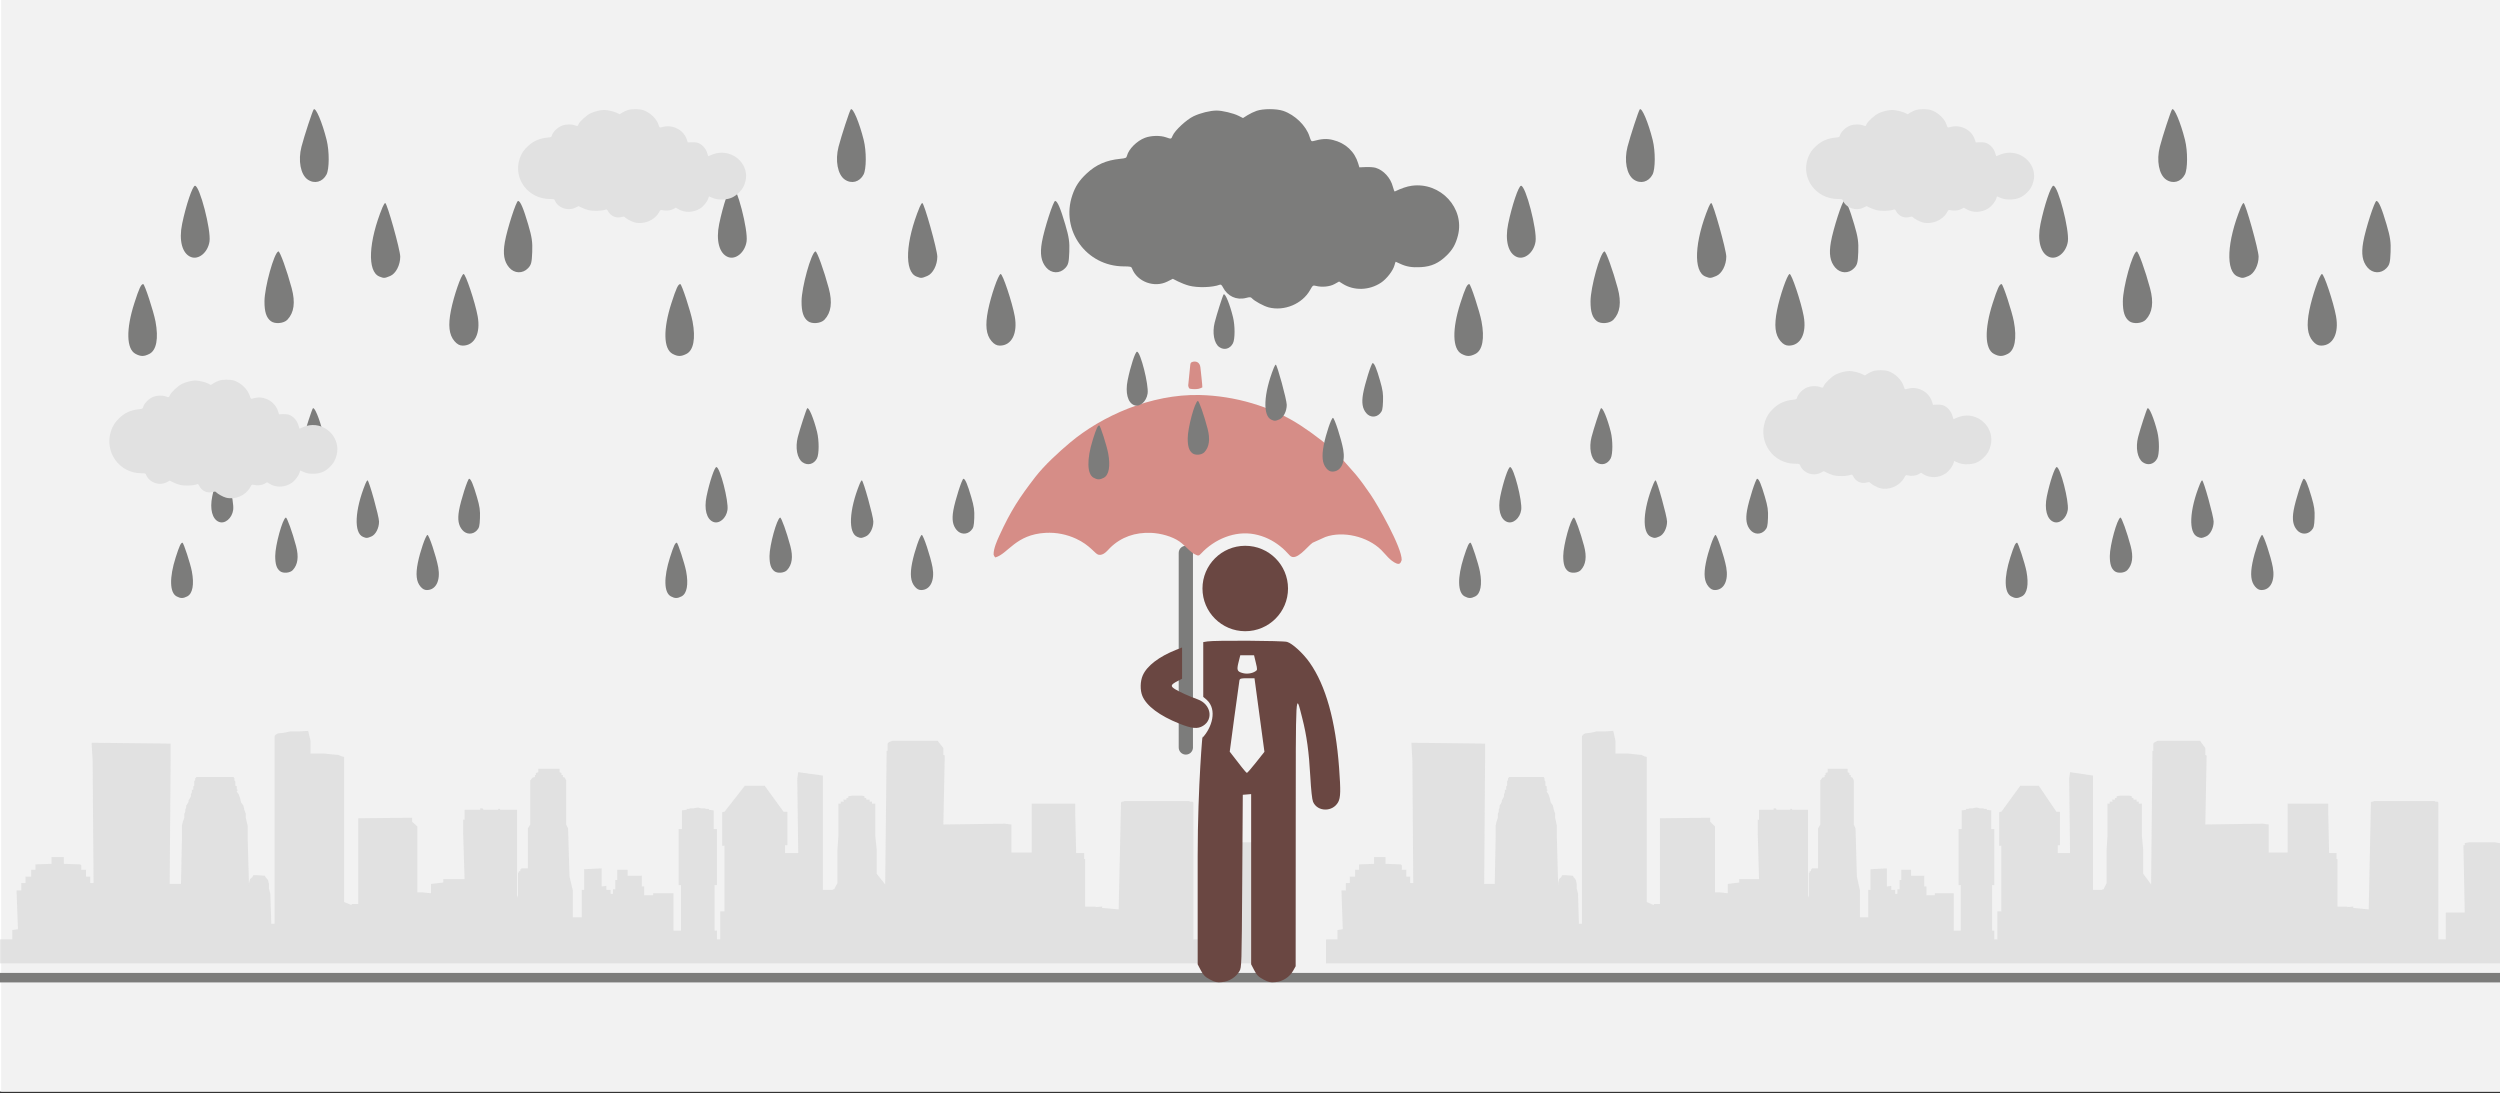
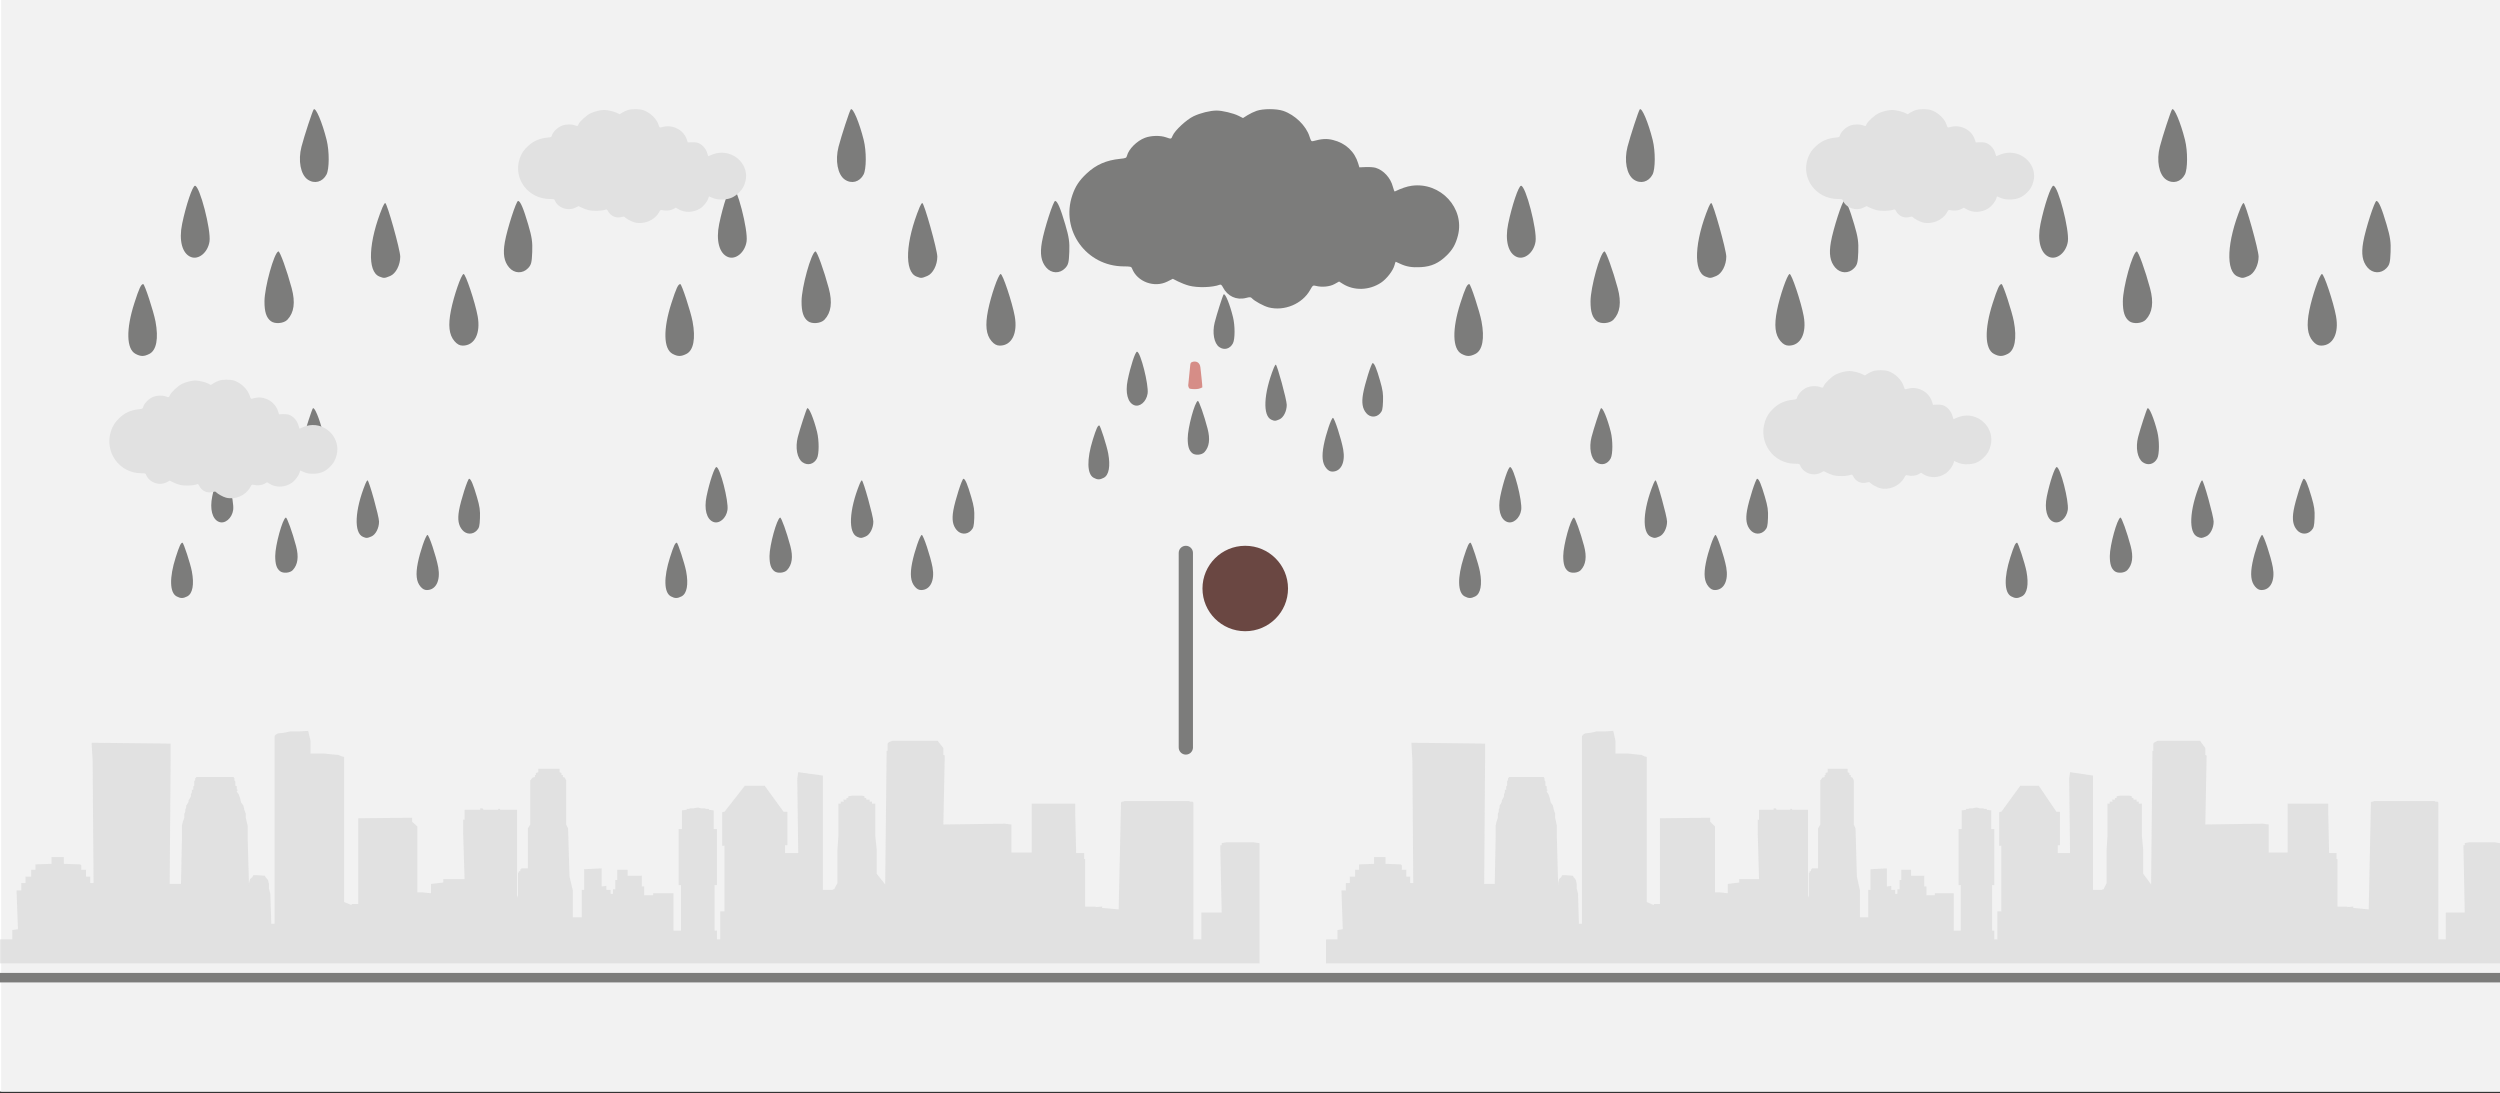
<svg xmlns="http://www.w3.org/2000/svg" width="526" height="230" overflow="hidden">
  <rect width="100%" height="100%" fill="#333333" stroke="none" />
  <defs>
    <clipPath id="clip0">
      <rect x="0" y="0" width="526" height="230" />
    </clipPath>
    <clipPath id="clip1">
      <rect x="240" y="134" width="42" height="73" />
    </clipPath>
    <clipPath id="clip2">
      <rect x="240" y="134" width="42" height="73" />
    </clipPath>
    <clipPath id="clip3">
-       <rect x="240" y="134" width="42" height="73" />
-     </clipPath>
+       </clipPath>
    <clipPath id="clip4">
      <rect x="225" y="22" width="82" height="43" />
    </clipPath>
    <clipPath id="clip5">
      <rect x="225" y="22" width="82" height="43" />
    </clipPath>
    <clipPath id="clip6">
      <rect x="225" y="22" width="82" height="43" />
    </clipPath>
    <clipPath id="clip7">
      <rect x="109" y="22" width="48" height="25" />
    </clipPath>
    <clipPath id="clip8">
      <rect x="109" y="22" width="48" height="25" />
    </clipPath>
    <clipPath id="clip9">
      <rect x="109" y="22" width="48" height="25" />
    </clipPath>
    <clipPath id="clip10">
      <rect x="371" y="77" width="48" height="26" />
    </clipPath>
    <clipPath id="clip11">
      <rect x="371" y="77" width="48" height="26" />
    </clipPath>
    <clipPath id="clip12">
      <rect x="371" y="77" width="48" height="26" />
    </clipPath>
    <clipPath id="clip13">
      <rect x="380" y="22" width="48" height="25" />
    </clipPath>
    <clipPath id="clip14">
      <rect x="380" y="22" width="48" height="25" />
    </clipPath>
    <clipPath id="clip15">
      <rect x="380" y="22" width="48" height="25" />
    </clipPath>
    <clipPath id="clip16">
      <rect x="23" y="79" width="48" height="26" />
    </clipPath>
    <clipPath id="clip17">
      <rect x="23" y="79" width="48" height="26" />
    </clipPath>
    <clipPath id="clip18">
      <rect x="23" y="79" width="48" height="26" />
    </clipPath>
  </defs>
  <g clip-path="url(#clip0)">
    <rect x="0" y="0" width="526" height="229.667" fill="#FFFFFF" />
    <rect x="0" y="0" width="525.239" height="229.667" fill="#F2F2F2" transform="matrix(-1.001 0 0 1 526 0)" />
    <path d="M0 205.702 526 205.702" stroke="#7C7C7B" stroke-width="2" stroke-miterlimit="8" fill="none" fill-rule="evenodd" />
    <path d="M30.132 59.769C30.427 59.769 32.316 65.519 32.714 67.629 33.387 71.2 32.92 73.698 31.437 74.455 30.292 75.04 29.605 75.037 28.503 74.446 26.588 73.419 26.496 69.278 28.267 63.777 29.275 60.647 29.684 59.769 30.132 59.769ZM97.527 57.646C97.932 57.517 99.965 63.585 100.499 66.519 101.159 70.144 99.858 72.718 97.365 72.718 96.711 72.718 96.176 72.429 95.615 71.769 94.477 70.434 94.252 68.459 94.879 65.308 95.493 62.223 97.018 57.808 97.527 57.646ZM58.565 52.892C58.88 52.788 60.37 56.905 61.374 60.653 62.171 63.628 61.875 65.784 60.465 67.27 59.711 68.065 57.857 68.228 56.996 67.576 56.034 66.846 55.638 65.623 55.646 63.402 55.656 60.425 57.666 53.188 58.565 52.892ZM81.047 42.713C81.443 42.713 84.211 52.584 84.212 53.998 84.212 55.78 83.275 57.581 82.094 58.068 80.89 58.565 80.796 58.569 79.83 58.186 77.222 57.149 77.509 50.833 80.492 43.581 80.689 43.104 80.938 42.713 81.047 42.713ZM109.012 42.274C109.494 42.329 110.123 43.804 111.142 47.264 111.912 49.879 112.062 50.914 111.98 53.032 111.893 55.251 111.771 55.726 111.104 56.427 109.965 57.624 108.21 57.562 107.123 56.285 106.048 55.024 105.78 53.433 106.22 50.925 106.699 48.192 108.624 42.23 109.012 42.274ZM41.028 39.081C42.019 39.081 44.444 48.416 44.078 50.823 43.73 53.112 41.801 54.719 40.17 54.077 38.335 53.355 37.599 50.589 38.318 47.109 39.128 43.185 40.514 39.081 41.028 39.081ZM66.006 23.015C66.433 22.528 67.814 25.796 68.723 29.447 69.316 31.829 69.302 35.559 68.696 36.718 67.865 38.305 66.161 38.76 64.738 37.776L64.738 37.776C63.244 36.743 62.682 33.769 63.431 30.869 64.008 28.636 65.759 23.297 66.006 23.015Z" fill="#7C7C7B" fill-rule="evenodd" />
    <path d="M143.132 59.769C143.427 59.769 145.316 65.519 145.714 67.629 146.387 71.2 145.92 73.698 144.437 74.455 143.292 75.04 142.605 75.037 141.503 74.446 139.588 73.419 139.496 69.278 141.267 63.777 142.275 60.647 142.684 59.769 143.132 59.769ZM210.527 57.646C210.932 57.517 212.965 63.585 213.499 66.519 214.159 70.144 212.858 72.718 210.366 72.718 209.711 72.718 209.176 72.429 208.615 71.769 207.477 70.434 207.252 68.459 207.879 65.308 208.493 62.223 210.018 57.808 210.527 57.646ZM171.565 52.892C171.88 52.788 173.37 56.905 174.374 60.653 175.171 63.628 174.875 65.784 173.465 67.27 172.711 68.065 170.857 68.228 169.996 67.576 169.034 66.846 168.638 65.623 168.646 63.402 168.656 60.425 170.667 53.188 171.565 52.892ZM194.047 42.713C194.443 42.713 197.211 52.584 197.211 53.998 197.212 55.78 196.275 57.581 195.094 58.068 193.89 58.565 193.796 58.569 192.83 58.186 190.223 57.149 190.509 50.833 193.492 43.581 193.689 43.104 193.938 42.713 194.047 42.713ZM222.012 42.274C222.494 42.329 223.123 43.804 224.142 47.264 224.912 49.879 225.062 50.914 224.98 53.032 224.893 55.251 224.771 55.726 224.104 56.427 222.965 57.624 221.21 57.562 220.123 56.285 219.048 55.024 218.78 53.433 219.22 50.925 219.699 48.192 221.624 42.23 222.012 42.274ZM154.028 39.081C155.019 39.081 157.444 48.416 157.078 50.823 156.731 53.112 154.801 54.719 153.17 54.077 151.335 53.355 150.599 50.589 151.318 47.109 152.128 43.185 153.514 39.081 154.028 39.081ZM179.006 23.015C179.433 22.528 180.814 25.796 181.723 29.447 182.316 31.829 182.302 35.559 181.696 36.718 180.865 38.305 179.161 38.76 177.738 37.776L177.738 37.776C176.244 36.743 175.682 33.769 176.431 30.869 177.008 28.636 178.759 23.297 179.006 23.015Z" fill="#7C7C7B" fill-rule="evenodd" />
    <path d="M309.132 59.769C309.427 59.769 311.316 65.519 311.714 67.629 312.387 71.2 311.92 73.698 310.437 74.455 309.292 75.04 308.605 75.037 307.503 74.446 305.588 73.419 305.496 69.278 307.267 63.777 308.275 60.647 308.684 59.769 309.132 59.769ZM376.527 57.646C376.932 57.517 378.965 63.585 379.499 66.519 380.159 70.144 378.858 72.718 376.366 72.718 375.711 72.718 375.176 72.429 374.615 71.769 373.477 70.434 373.252 68.459 373.879 65.308 374.493 62.223 376.018 57.808 376.527 57.646ZM337.565 52.892C337.88 52.788 339.37 56.905 340.374 60.653 341.171 63.628 340.875 65.784 339.465 67.27 338.711 68.065 336.857 68.228 335.996 67.576 335.034 66.846 334.638 65.623 334.646 63.402 334.656 60.425 336.667 53.188 337.565 52.892ZM360.047 42.713C360.443 42.713 363.211 52.584 363.211 53.998 363.212 55.78 362.275 57.581 361.094 58.068 359.89 58.565 359.796 58.569 358.83 58.186 356.223 57.149 356.509 50.833 359.492 43.581 359.689 43.104 359.938 42.713 360.047 42.713ZM388.012 42.274C388.494 42.329 389.123 43.804 390.142 47.264 390.912 49.879 391.062 50.914 390.98 53.032 390.893 55.251 390.771 55.726 390.104 56.427 388.965 57.624 387.21 57.562 386.123 56.285 385.048 55.024 384.78 53.433 385.22 50.925 385.699 48.192 387.624 42.23 388.012 42.274ZM320.028 39.081C321.019 39.081 323.444 48.416 323.078 50.823 322.731 53.112 320.801 54.719 319.17 54.077 317.335 53.355 316.599 50.589 317.318 47.109 318.128 43.185 319.514 39.081 320.028 39.081ZM345.006 23.015C345.433 22.528 346.814 25.796 347.723 29.447 348.316 31.829 348.302 35.559 347.696 36.718 346.865 38.305 345.161 38.76 343.738 37.776L343.738 37.776C342.244 36.743 341.682 33.769 342.431 30.869 343.008 28.636 344.759 23.297 345.006 23.015Z" fill="#7C7C7B" fill-rule="evenodd" />
    <path d="M421.132 59.769C421.427 59.769 423.316 65.519 423.714 67.629 424.387 71.2 423.92 73.698 422.437 74.455 421.292 75.04 420.605 75.037 419.503 74.446 417.588 73.419 417.496 69.278 419.267 63.777 420.275 60.647 420.684 59.769 421.132 59.769ZM488.527 57.646C488.932 57.517 490.965 63.585 491.499 66.519 492.159 70.144 490.858 72.718 488.366 72.718 487.711 72.718 487.176 72.429 486.615 71.769 485.477 70.434 485.252 68.459 485.879 65.308 486.493 62.223 488.018 57.808 488.527 57.646ZM449.565 52.892C449.88 52.788 451.37 56.905 452.374 60.653 453.171 63.628 452.875 65.784 451.465 67.27 450.711 68.065 448.857 68.228 447.996 67.576 447.034 66.846 446.638 65.623 446.646 63.402 446.656 60.425 448.667 53.188 449.565 52.892ZM472.047 42.713C472.443 42.713 475.211 52.584 475.211 53.998 475.212 55.78 474.275 57.581 473.094 58.068 471.89 58.565 471.796 58.569 470.83 58.186 468.223 57.149 468.509 50.833 471.492 43.581 471.689 43.104 471.938 42.713 472.047 42.713ZM500.012 42.274C500.494 42.329 501.123 43.804 502.142 47.264 502.912 49.879 503.062 50.914 502.98 53.032 502.893 55.251 502.771 55.726 502.104 56.427 500.965 57.624 499.21 57.562 498.123 56.285 497.048 55.024 496.78 53.433 497.22 50.925 497.699 48.192 499.624 42.23 500.012 42.274ZM432.028 39.081C433.019 39.081 435.444 48.416 435.078 50.823 434.731 53.112 432.801 54.719 431.17 54.077 429.335 53.355 428.599 50.589 429.318 47.109 430.128 43.185 431.514 39.081 432.028 39.081ZM457.006 23.015C457.433 22.528 458.814 25.796 459.723 29.447 460.316 31.829 460.302 35.559 459.696 36.718 458.865 38.305 457.161 38.76 455.738 37.776L455.738 37.776C454.244 36.743 453.682 33.769 454.431 30.869 455.008 28.636 456.759 23.297 457.006 23.015Z" fill="#7C7C7B" fill-rule="evenodd" />
    <path d="M142.395 114.185C142.621 114.185 144.065 118.608 144.37 120.231 144.885 122.978 144.527 124.899 143.393 125.482 142.517 125.932 141.992 125.93 141.149 125.475 139.685 124.685 139.615 121.499 140.969 117.268 141.74 114.861 142.052 114.185 142.395 114.185ZM193.932 112.552C194.242 112.452 195.797 117.12 196.205 119.377 196.71 122.166 195.715 124.146 193.809 124.146 193.308 124.146 192.9 123.923 192.47 123.416 191.6 122.389 191.428 120.869 191.907 118.446 192.377 116.073 193.543 112.677 193.932 112.552ZM164.138 108.895C164.379 108.815 165.518 111.982 166.286 114.865 166.895 117.154 166.669 118.812 165.591 119.955 165.014 120.567 163.597 120.692 162.938 120.19 162.202 119.629 161.9 118.688 161.905 116.98 161.914 114.69 163.451 109.122 164.138 108.895ZM181.33 101.065C181.633 101.065 183.75 108.658 183.75 109.746 183.751 111.116 183.034 112.502 182.13 112.877 181.21 113.259 181.138 113.262 180.4 112.967 178.405 112.169 178.624 107.311 180.906 101.733 181.056 101.366 181.247 101.065 181.33 101.065ZM202.715 100.728C203.083 100.77 203.565 101.904 204.344 104.565 204.933 106.578 205.048 107.374 204.985 109.003 204.918 110.709 204.824 111.075 204.315 111.614 203.444 112.535 202.102 112.487 201.27 111.505 200.449 110.535 200.244 109.311 200.58 107.382 200.946 105.28 202.418 100.693 202.715 100.728ZM150.728 98.271C151.485 98.271 153.339 105.452 153.06 107.303 152.794 109.064 151.318 110.3 150.071 109.807 148.668 109.251 148.105 107.123 148.655 104.446 149.275 101.428 150.334 98.271 150.728 98.271ZM169.828 85.913C170.155 85.538 171.21 88.052 171.906 90.861 172.36 92.693 172.349 95.562 171.885 96.454 171.249 97.674 169.946 98.024 168.859 97.267L168.858 97.267C167.716 96.473 167.286 94.185 167.859 91.954 168.3 90.237 169.639 86.13 169.828 85.913Z" fill="#7C7C7B" fill-rule="evenodd" />
    <path d="M38.395 114.185C38.621 114.185 40.066 118.608 40.37 120.231 40.885 122.978 40.527 124.899 39.393 125.482 38.517 125.932 37.992 125.93 37.149 125.475 35.685 124.685 35.615 121.499 36.969 117.268 37.74 114.861 38.052 114.185 38.395 114.185ZM89.932 112.552C90.242 112.452 91.797 117.12 92.205 119.377 92.71 122.166 91.715 124.146 89.809 124.146 89.308 124.146 88.9 123.923 88.47 123.416 87.6 122.389 87.428 120.869 87.907 118.446 88.377 116.073 89.543 112.677 89.932 112.552ZM60.138 108.895C60.379 108.815 61.518 111.982 62.286 114.865 62.895 117.154 62.669 118.812 61.591 119.955 61.014 120.567 59.597 120.692 58.938 120.19 58.202 119.629 57.9 118.688 57.906 116.98 57.913 114.69 59.451 109.122 60.138 108.895ZM77.33 101.065C77.633 101.065 79.75 108.658 79.75 109.746 79.751 111.116 79.034 112.502 78.13 112.877 77.21 113.259 77.138 113.262 76.4 112.967 74.405 112.169 74.624 107.311 76.906 101.733 77.056 101.366 77.247 101.065 77.33 101.065ZM98.715 100.728C99.083 100.77 99.565 101.904 100.344 104.565 100.933 106.578 101.048 107.374 100.985 109.003 100.918 110.709 100.825 111.075 100.315 111.614 99.444 112.535 98.102 112.487 97.27 111.505 96.449 110.535 96.244 109.311 96.58 107.382 96.946 105.28 98.418 100.693 98.715 100.728ZM46.727 98.271C47.485 98.271 49.339 105.452 49.06 107.303 48.794 109.064 47.318 110.3 46.071 109.807 44.668 109.251 44.105 107.123 44.655 104.446 45.275 101.428 46.334 98.271 46.727 98.271ZM65.828 85.913C66.155 85.538 67.21 88.052 67.906 90.861 68.36 92.693 68.349 95.562 67.885 96.454 67.249 97.674 65.946 98.024 64.859 97.267L64.858 97.267C63.716 96.473 63.286 94.185 63.859 91.954 64.3 90.237 65.639 86.13 65.828 85.913Z" fill="#7C7C7B" fill-rule="evenodd" />
    <path d="M309.395 114.185C309.621 114.185 311.065 118.608 311.37 120.231 311.884 122.978 311.527 124.899 310.393 125.482 309.517 125.932 308.992 125.93 308.149 125.475 306.685 124.685 306.615 121.499 307.969 117.268 308.74 114.861 309.052 114.185 309.395 114.185ZM360.932 112.552C361.242 112.452 362.797 117.12 363.205 119.377 363.71 122.166 362.715 124.146 360.809 124.146 360.308 124.146 359.9 123.923 359.47 123.416 358.6 122.389 358.428 120.869 358.907 118.446 359.377 116.073 360.543 112.677 360.932 112.552ZM331.138 108.895C331.379 108.815 332.518 111.982 333.286 114.865 333.895 117.154 333.669 118.812 332.591 119.955 332.014 120.567 330.597 120.692 329.938 120.19 329.202 119.629 328.9 118.688 328.905 116.98 328.914 114.69 330.451 109.122 331.138 108.895ZM348.33 101.065C348.633 101.065 350.75 108.658 350.75 109.746 350.751 111.116 350.034 112.502 349.13 112.877 348.21 113.259 348.138 113.262 347.4 112.967 345.405 112.169 345.624 107.311 347.906 101.733 348.056 101.366 348.247 101.065 348.33 101.065ZM369.715 100.728C370.083 100.77 370.565 101.904 371.344 104.565 371.933 106.578 372.048 107.374 371.985 109.003 371.918 110.709 371.824 111.075 371.315 111.614 370.444 112.535 369.102 112.487 368.27 111.505 367.449 110.535 367.244 109.311 367.58 107.382 367.946 105.28 369.418 100.693 369.715 100.728ZM317.728 98.271C318.485 98.271 320.339 105.452 320.06 107.303 319.794 109.064 318.318 110.3 317.071 109.807 315.668 109.251 315.105 107.123 315.655 104.446 316.275 101.428 317.334 98.271 317.728 98.271ZM336.828 85.913C337.155 85.538 338.21 88.052 338.906 90.861 339.36 92.693 339.349 95.562 338.885 96.454 338.249 97.674 336.946 98.024 335.859 97.267L335.858 97.267C334.716 96.473 334.286 94.185 334.859 91.954 335.3 90.237 336.639 86.13 336.828 85.913Z" fill="#7C7C7B" fill-rule="evenodd" />
    <path d="M424.395 114.185C424.621 114.185 426.065 118.608 426.37 120.231 426.884 122.978 426.527 124.899 425.393 125.482 424.517 125.932 423.992 125.93 423.149 125.475 421.685 124.685 421.615 121.499 422.969 117.268 423.74 114.861 424.052 114.185 424.395 114.185ZM475.932 112.552C476.242 112.452 477.797 117.12 478.205 119.377 478.71 122.166 477.715 124.146 475.809 124.146 475.308 124.146 474.9 123.923 474.47 123.416 473.6 122.389 473.428 120.869 473.907 118.446 474.377 116.073 475.543 112.677 475.932 112.552ZM446.138 108.895C446.379 108.815 447.518 111.982 448.286 114.865 448.895 117.154 448.669 118.812 447.591 119.955 447.014 120.567 445.597 120.692 444.938 120.19 444.202 119.629 443.9 118.688 443.905 116.98 443.914 114.69 445.451 109.122 446.138 108.895ZM463.33 101.065C463.633 101.065 465.75 108.658 465.75 109.746 465.751 111.116 465.034 112.502 464.13 112.877 463.21 113.259 463.138 113.262 462.4 112.967 460.405 112.169 460.624 107.311 462.906 101.733 463.056 101.366 463.247 101.065 463.33 101.065ZM484.715 100.728C485.083 100.77 485.565 101.904 486.344 104.565 486.933 106.578 487.048 107.374 486.985 109.003 486.918 110.709 486.824 111.075 486.315 111.614 485.444 112.535 484.102 112.487 483.27 111.505 482.449 110.535 482.244 109.311 482.58 107.382 482.946 105.28 484.418 100.693 484.715 100.728ZM432.728 98.271C433.485 98.271 435.339 105.452 435.06 107.303 434.794 109.064 433.318 110.3 432.071 109.807 430.668 109.251 430.105 107.123 430.655 104.446 431.275 101.428 432.334 98.271 432.728 98.271ZM451.828 85.913C452.155 85.538 453.21 88.052 453.906 90.861 454.36 92.693 454.349 95.562 453.885 96.454 453.249 97.674 451.946 98.024 450.859 97.267L450.858 97.267C449.716 96.473 449.286 94.185 449.859 91.954 450.3 90.237 451.639 86.13 451.828 85.913Z" fill="#7C7C7B" fill-rule="evenodd" />
    <path d="M265 202.111 265 177.408 263.807 177.23 257.94 177.23 257.045 177.408 257.045 177.408 257.045 177.825 256.747 177.825 256.747 177.944 257.045 191.992 254.161 191.992 252.769 191.992 252.769 197.647 251.079 197.647 251.079 168.956 251.079 168.837 250.88 168.658 250.383 168.658 250.184 168.539 249.488 168.539 248.991 168.539 237.754 168.539 237.058 168.539 236.561 168.539 236.362 168.658 236.064 168.658 235.865 168.837 235.368 191.337 231.887 191.039 231.887 190.742 230.495 190.861 230.495 190.742 230.197 190.742 229.998 190.742 229.501 190.742 229.004 190.742 228.805 190.742 228.308 190.742 228.308 180.742 228.109 180.742 228.109 179.492 227.91 179.492 226.418 179.492 226.219 170.801 226.219 169.373 226.219 169.075 226.021 169.075 217.27 169.075 217.071 169.075 217.071 169.373 217.071 170.801 217.071 179.373 216.872 179.373 215.182 179.373 213.293 179.373 212.795 179.373 212.795 173.48 211.403 173.301 198.477 173.48 198.775 158.956 198.477 158.837 198.477 158.539 198.477 158.003 198.477 157.408 197.283 155.86 196.886 155.86 187.737 155.86 187.041 156.158 186.743 156.456 186.743 156.991 186.743 157.587 186.743 158.003 186.544 158.003 186.544 158.42 186.246 186.099 184.456 183.837 184.456 178.777 184.158 175.861 184.158 169.075 183.462 169.075 183.462 169.075 183.462 168.658 182.964 168.658 182.964 168.658 182.964 168.242 182.567 168.242 182.268 168.242 182.268 167.944 181.871 167.825 181.871 167.825 181.871 167.527 181.373 167.408 179.285 167.408 178.49 167.527 178.49 167.825 178.49 167.825 178.092 167.944 178.092 168.242 178.092 168.242 177.396 168.242 177.595 168.658 177.396 168.658 176.899 168.658 176.899 169.075 176.899 169.075 176.401 169.075 176.401 175.861 176.203 178.777 176.203 185.801 175.507 187.111 175.208 187.111 175.208 187.23 174.512 187.23 174.512 187.23 173.617 187.23 173.617 187.23 173.12 187.23 173.12 169.373 173.12 163.182 167.949 162.468 167.75 163.777 167.949 179.492 165.165 179.492 165.165 178.956 165.165 178.956 165.165 177.825 165.165 177.825 165.364 177.825 165.364 177.825 165.662 177.825 165.662 177.825 165.662 177.825 165.662 170.92 165.662 170.801 165.662 170.801 165.662 170.801 165.364 170.801 165.364 170.801 165.165 170.801 165.165 170.801 164.867 170.801 164.867 170.801 164.867 170.801 160.889 165.325 156.713 165.325 152.437 170.801 152.437 170.801 152.437 170.801 152.437 170.801 152.437 170.801 152.238 170.801 152.238 170.801 151.94 170.92 151.94 170.92 151.94 170.92 151.94 177.825 151.94 177.825 151.94 177.825 151.94 177.944 152.238 177.944 152.437 177.944 152.437 177.944 152.437 179.075 152.437 179.075 152.437 179.075 152.437 191.754 151.542 191.754 151.542 197.647 150.846 197.647 150.846 195.801 150.349 195.801 150.349 186.218 150.846 186.218 150.846 174.432 150.15 174.432 150.15 170.503 149.156 170.384 149.156 170.384 149.156 170.206 148.957 170.206 148.957 170.206 148.659 170.206 148.659 170.206 148.46 170.206 148.46 170.087 148.261 170.087 147.962 170.087 147.764 170.087 147.565 170.087 146.869 169.908 145.874 170.087 145.874 170.087 145.675 170.087 145.377 170.087 145.178 170.087 145.178 170.087 144.979 170.206 144.681 170.206 144.681 170.206 144.482 170.206 144.482 170.206 144.482 170.384 144.482 170.384 143.488 170.503 143.488 174.432 142.792 174.432 142.792 186.218 143.289 186.218 143.289 195.801 141.698 195.801 141.698 187.944 137.919 187.944 137.422 187.944 137.422 188.361 137.422 188.361 136.229 188.361 135.533 188.361 135.533 186.516 135.036 186.516 135.036 184.254 134.34 184.254 134.34 184.254 134.34 184.254 134.34 184.254 134.141 184.254 134.141 184.254 133.942 184.254 133.942 184.254 133.644 184.254 133.644 184.254 133.445 184.254 133.445 184.254 133.146 184.254 132.45 184.254 132.053 184.254 132.053 183.004 131.058 183.004 129.865 183.004 129.865 185.147 129.865 185.147 129.467 185.147 129.467 187.111 128.97 187.111 128.97 188.063 128.771 188.063 128.771 188.063 128.473 188.063 128.473 188.063 128.473 187.23 127.578 187.23 127.578 186.516 127.578 186.397 126.583 186.516 126.583 182.706 122.904 182.885 122.904 187.23 122.407 187.23 122.407 197.647 122.407 197.647 122.407 193.004 120.518 193.004 120.518 187.349 119.822 184.432 119.523 174.313 119.126 173.48 119.126 164.194 118.827 163.599 118.43 163.48 118.43 163.182 118.43 163.063 118.131 163.063 118.131 162.646 118.131 162.646 117.734 162.468 117.734 161.932 117.734 161.753 117.435 161.753 113.458 161.753 113.259 161.753 113.259 161.932 113.259 162.468 112.762 162.646 112.762 162.646 112.762 163.063 112.563 163.063 112.563 163.182 112.563 163.48 112.066 163.599 111.568 164.194 111.568 173.48 111.071 174.313 111.071 183.004 111.071 182.885 111.071 182.885 111.071 182.706 111.071 182.706 109.977 182.706 109.679 182.706 109.679 182.885 109.679 182.885 109.48 182.885 109.48 183.004 109.48 183.182 109.48 183.182 109.48 183.182 109.48 183.301 109.182 183.301 109.182 183.301 109.182 183.599 108.983 183.599 108.983 183.599 108.983 188.361 108.784 188.897 108.784 175.265 108.784 174.432 108.784 172.468 108.784 172.468 108.784 171.754 108.784 170.384 105.204 170.384 105.204 170.206 104.807 170.206 104.807 170.384 101.724 170.384 101.525 170.087 101.028 170.087 101.028 170.384 97.747 170.384 97.747 171.754 97.747 172.468 97.448 172.468 97.448 174.432 97.448 175.265 97.747 184.968 93.471 184.968 93.272 184.968 93.272 185.682 93.272 185.682 90.687 185.98 90.687 187.944 88.996 187.766 87.803 187.766 87.803 183.42 87.803 183.42 87.803 173.896 86.709 172.884 86.709 172.884 86.709 172.17 86.709 172.051 75.373 172.17 75.373 190.206 73.981 190.206 73.981 190.444 72.39 189.789 72.39 159.253 71.893 159.134 71.197 158.837 69.805 158.718 68.114 158.539 66.225 158.539 65.33 158.539 65.33 155.86 64.833 153.777 62.944 153.896 61.054 153.896 59.662 154.194 58.469 154.313 57.972 154.61 57.773 154.908 57.773 159.372 57.773 194.373 57.574 194.373 57.077 194.373 56.878 188.063 56.58 186.932 56.58 185.98 56.381 185.147 55.884 184.551 55.685 184.254 53.994 184.135 53.298 184.135 53.099 184.551 52.602 184.968 52.403 185.801 52.403 186.813 52.105 176.277 52.105 175.444 52.105 175.444 52.105 175.265 52.105 174.551 52.105 173.718 51.906 172.884 51.707 172.051 51.707 171.218 51.409 170.384 51.21 169.492 50.713 168.837 50.514 167.944 50.216 167.111 49.818 166.575 49.818 166.396 50.017 166.277 50.017 166.158 50.017 166.158 50.017 166.158 49.818 166.158 49.818 165.98 49.818 165.742 49.818 165.444 49.52 165.325 49.52 165.027 49.52 164.849 49.52 164.611 49.52 164.432 49.321 164.194 49.321 164.015 49.321 163.777 49.122 163.48 41.366 163.48 41.068 163.777 41.068 163.896 41.068 164.194 40.869 164.313 40.869 164.611 40.869 164.849 40.869 165.027 40.869 165.325 40.67 165.444 40.67 165.742 40.67 165.861 40.67 166.158 40.371 166.158 40.371 166.694 40.173 167.111 40.173 167.527 39.974 167.944 39.675 168.42 39.675 168.658 39.477 169.075 39.178 169.492 39.178 169.908 38.979 170.384 38.979 170.801 38.781 171.218 38.781 172.051 38.482 172.884 38.283 173.718 38.283 174.551 38.283 175.444 38.283 175.563 38.283 176.277 38.084 185.98 35.698 185.98 35.897 159.67 35.897 156.456 19.291 156.277 19.291 156.694 19.49 159.968 19.689 185.801 18.992 185.801 18.992 184.432 18.992 184.432 18.992 184.432 18.992 184.432 18.992 184.432 18.098 184.432 18.098 183.182 18.098 183.182 18.098 183.004 18.098 183.004 18.098 183.004 17.799 183.004 17.103 183.004 17.103 182.051 17.103 182.051 16.904 181.873 16.904 181.873 16.904 181.873 16.904 181.873 13.424 181.754 13.424 181.635 13.424 181.635 13.424 181.635 13.424 181.635 13.424 181.456 13.424 181.456 13.424 181.337 13.424 181.158 13.424 181.039 13.424 181.039 13.424 180.92 13.424 180.742 13.424 180.742 13.424 180.742 13.424 180.742 13.424 180.325 10.839 180.325 10.839 181.754 7.458 181.873 7.458 181.873 7.458 181.873 7.458 183.004 6.563 183.004 6.563 183.004 6.563 183.004 6.563 183.004 6.563 184.432 5.668 184.432 5.37 184.432 5.37 184.432 5.37 184.432 5.37 184.432 5.37 185.801 4.674 185.801 4.674 185.801 4.674 185.801 4.475 185.801 4.475 185.801 4.475 185.801 4.475 185.801 4.475 185.801 4.475 187.349 3.48 187.349 3.779 195.504 2.585 195.682 2.585 197.647 0 197.647 0 202.706 265 202.706 265 202.111Z" fill="#D0D0D0" fill-rule="evenodd" fill-opacity="0.502" />
    <path d="M526 202.111 526 177.408 524.888 177.23 519.419 177.23 518.585 177.408 518.585 177.408 518.585 177.825 518.307 177.825 518.307 177.944 518.585 191.992 515.898 191.992 514.6 191.992 514.6 197.647 513.024 197.647 513.024 168.956 513.024 168.837 512.839 168.658 512.376 168.658 512.19 168.539 511.541 168.539 511.078 168.539 500.605 168.539 499.956 168.539 499.493 168.539 499.307 168.658 499.029 168.658 498.844 168.837 498.38 191.337 495.137 191.039 495.137 190.742 493.839 190.861 493.839 190.742 493.561 190.742 493.376 190.742 492.912 190.742 492.449 190.742 492.263 190.742 491.8 190.742 491.8 180.742 491.615 180.742 491.615 179.492 491.429 179.492 490.039 179.492 489.854 170.801 489.854 169.373 489.854 169.075 489.668 169.075 481.512 169.075 481.327 169.075 481.327 169.373 481.327 170.801 481.327 179.373 481.141 179.373 479.566 179.373 477.805 179.373 477.341 179.373 477.341 173.48 476.044 173.301 463.995 173.48 464.273 158.956 463.995 158.837 463.995 158.539 463.995 158.003 463.995 157.408 462.883 155.86 462.512 155.86 453.985 155.86 453.337 156.158 453.059 156.456 453.059 156.991 453.059 157.587 453.059 158.003 452.873 158.003 452.873 158.42 452.595 186.099 450.927 183.837 450.927 178.777 450.649 175.861 450.649 169.075 450 169.075 450 169.075 450 168.658 449.537 168.658 449.537 168.658 449.537 168.242 449.166 168.242 448.888 168.242 448.888 167.944 448.517 167.825 448.517 167.825 448.517 167.527 448.054 167.408 446.107 167.408 445.366 167.527 445.366 167.825 445.366 167.825 444.995 167.944 444.995 168.242 444.995 168.242 444.346 168.242 444.532 168.658 444.346 168.658 443.883 168.658 443.883 169.075 443.883 169.075 443.419 169.075 443.419 175.861 443.234 178.777 443.234 185.801 442.585 187.111 442.307 187.111 442.307 187.23 441.659 187.23 441.659 187.23 440.824 187.23 440.824 187.23 440.361 187.23 440.361 169.373 440.361 163.182 435.541 162.468 435.356 163.777 435.541 179.492 432.946 179.492 432.946 178.956 432.946 178.956 432.946 177.825 432.946 177.825 433.132 177.825 433.132 177.825 433.41 177.825 433.41 177.825 433.41 177.825 433.41 170.92 433.41 170.801 433.41 170.801 433.41 170.801 433.132 170.801 433.132 170.801 432.946 170.801 432.946 170.801 432.668 170.801 432.668 170.801 432.668 170.801 428.961 165.325 425.068 165.325 421.083 170.801 421.083 170.801 421.083 170.801 421.083 170.801 421.083 170.801 420.898 170.801 420.898 170.801 420.62 170.92 420.62 170.92 420.62 170.92 420.62 177.825 420.62 177.825 420.62 177.825 420.62 177.944 420.898 177.944 421.083 177.944 421.083 177.944 421.083 179.075 421.083 179.075 421.083 179.075 421.083 191.754 420.249 191.754 420.249 197.647 419.6 197.647 419.6 195.801 419.137 195.801 419.137 186.218 419.6 186.218 419.6 174.432 418.951 174.432 418.951 170.503 418.024 170.384 418.024 170.384 418.024 170.206 417.839 170.206 417.839 170.206 417.561 170.206 417.561 170.206 417.376 170.206 417.376 170.087 417.19 170.087 416.912 170.087 416.727 170.087 416.541 170.087 415.893 169.908 414.966 170.087 414.966 170.087 414.78 170.087 414.502 170.087 414.317 170.087 414.317 170.087 414.132 170.206 413.854 170.206 413.854 170.206 413.668 170.206 413.668 170.206 413.668 170.384 413.668 170.384 412.741 170.503 412.741 174.432 412.093 174.432 412.093 186.218 412.556 186.218 412.556 195.801 411.073 195.801 411.073 187.944 407.551 187.944 407.088 187.944 407.088 188.361 407.088 188.361 405.976 188.361 405.327 188.361 405.327 186.516 404.863 186.516 404.863 184.254 404.215 184.254 404.215 184.254 404.215 184.254 404.215 184.254 404.029 184.254 404.029 184.254 403.844 184.254 403.844 184.254 403.566 184.254 403.566 184.254 403.38 184.254 403.38 184.254 403.102 184.254 402.454 184.254 402.083 184.254 402.083 183.004 401.156 183.004 400.044 183.004 400.044 185.147 400.044 185.147 399.673 185.147 399.673 187.111 399.21 187.111 399.21 188.063 399.024 188.063 399.024 188.063 398.746 188.063 398.746 188.063 398.746 187.23 397.912 187.23 397.912 186.516 397.912 186.397 396.985 186.516 396.985 182.706 393.556 182.885 393.556 187.23 393.093 187.23 393.093 197.647 393.093 197.647 393.093 193.004 391.332 193.004 391.332 187.349 390.683 184.432 390.405 174.313 390.034 173.48 390.034 164.194 389.756 163.599 389.385 163.48 389.385 163.182 389.385 163.063 389.107 163.063 389.107 162.646 389.107 162.646 388.737 162.468 388.737 161.932 388.737 161.753 388.459 161.753 384.751 161.753 384.566 161.753 384.566 161.932 384.566 162.468 384.102 162.646 384.102 162.646 384.102 163.063 383.917 163.063 383.917 163.182 383.917 163.48 383.454 163.599 382.99 164.194 382.99 173.48 382.527 174.313 382.527 183.004 382.527 182.885 382.527 182.885 382.527 182.706 382.527 182.706 381.507 182.706 381.229 182.706 381.229 182.885 381.229 182.885 381.044 182.885 381.044 183.004 381.044 183.182 381.044 183.182 381.044 183.182 381.044 183.301 380.766 183.301 380.766 183.301 380.766 183.599 380.58 183.599 380.58 183.599 380.58 188.361 380.395 188.897 380.395 175.265 380.395 174.432 380.395 172.468 380.395 172.468 380.395 171.754 380.395 170.384 377.059 170.384 377.059 170.206 376.688 170.206 376.688 170.384 373.815 170.384 373.629 170.087 373.166 170.087 373.166 170.384 370.107 170.384 370.107 171.754 370.107 172.468 369.829 172.468 369.829 174.432 369.829 175.265 370.107 184.968 366.122 184.968 365.937 184.968 365.937 185.682 365.937 185.682 363.527 185.98 363.527 187.944 361.951 187.766 360.839 187.766 360.839 183.42 360.839 183.42 360.839 173.896 359.82 172.884 359.82 172.884 359.82 172.17 359.82 172.051 349.254 172.17 349.254 190.206 347.956 190.206 347.956 190.444 346.473 189.789 346.473 159.253 346.01 159.134 345.361 158.837 344.063 158.718 342.488 158.539 340.727 158.539 339.893 158.539 339.893 155.86 339.429 153.777 337.668 153.896 335.907 153.896 334.61 154.194 333.498 154.313 333.034 154.61 332.849 154.908 332.849 159.372 332.849 194.373 332.663 194.373 332.2 194.373 332.015 188.063 331.737 186.932 331.737 185.98 331.551 185.147 331.088 184.551 330.902 184.254 329.327 184.135 328.678 184.135 328.493 184.551 328.029 184.968 327.844 185.801 327.844 186.813 327.566 176.277 327.566 175.444 327.566 175.444 327.566 175.265 327.566 174.551 327.566 173.718 327.38 172.884 327.195 172.051 327.195 171.218 326.917 170.384 326.732 169.492 326.268 168.837 326.083 167.944 325.805 167.111 325.434 166.575 325.434 166.396 325.62 166.277 325.62 166.158 325.62 166.158 325.62 166.158 325.434 166.158 325.434 165.98 325.434 165.742 325.434 165.444 325.156 165.325 325.156 165.027 325.156 164.849 325.156 164.611 325.156 164.432 324.971 164.194 324.971 164.015 324.971 163.777 324.785 163.48 317.556 163.48 317.278 163.777 317.278 163.896 317.278 164.194 317.093 164.313 317.093 164.611 317.093 164.849 317.093 165.027 317.093 165.325 316.907 165.444 316.907 165.742 316.907 165.861 316.907 166.158 316.629 166.158 316.629 166.694 316.444 167.111 316.444 167.527 316.259 167.944 315.98 168.42 315.98 168.658 315.795 169.075 315.517 169.492 315.517 169.908 315.332 170.384 315.332 170.801 315.146 171.218 315.146 172.051 314.868 172.884 314.683 173.718 314.683 174.551 314.683 175.444 314.683 175.563 314.683 176.277 314.498 185.98 312.273 185.98 312.459 159.67 312.459 156.456 296.98 156.277 296.98 156.694 297.166 159.968 297.351 185.801 296.702 185.801 296.702 184.432 296.702 184.432 296.702 184.432 296.702 184.432 296.702 184.432 295.868 184.432 295.868 183.182 295.868 183.182 295.868 183.004 295.868 183.004 295.868 183.004 295.59 183.004 294.941 183.004 294.941 182.051 294.941 182.051 294.756 181.873 294.756 181.873 294.756 181.873 294.756 181.873 291.512 181.754 291.512 181.635 291.512 181.635 291.512 181.635 291.512 181.635 291.512 181.456 291.512 181.456 291.512 181.337 291.512 181.158 291.512 181.039 291.512 181.039 291.512 180.92 291.512 180.742 291.512 180.742 291.512 180.742 291.512 180.742 291.512 180.325 289.102 180.325 289.102 181.754 285.951 181.873 285.951 181.873 285.951 181.873 285.951 183.004 285.117 183.004 285.117 183.004 285.117 183.004 285.117 183.004 285.117 184.432 284.283 184.432 284.005 184.432 284.005 184.432 284.005 184.432 284.005 184.432 284.005 185.801 283.356 185.801 283.356 185.801 283.356 185.801 283.171 185.801 283.171 185.801 283.171 185.801 283.171 185.801 283.171 185.801 283.171 187.349 282.244 187.349 282.522 195.504 281.41 195.682 281.41 197.647 279 197.647 279 202.706 526 202.706 526 202.111Z" fill="#D0D0D0" fill-rule="evenodd" fill-opacity="0.502" />
    <path d="M248 116.331C248 115.504 248.672 114.834 249.5 114.834L249.5 114.834C250.328 114.834 251 115.504 251 116.331L251 157.272C251 158.099 250.328 158.77 249.5 158.77L249.5 158.77C248.672 158.77 248 158.099 248 157.272Z" fill="#7C7C7B" fill-rule="evenodd" />
    <g clip-path="url(#clip1)">
      <g clip-path="url(#clip2)">
        <g clip-path="url(#clip3)">
          <path d="M14.577 70.853C13.535 70.304 13.175 69.946 12.644 68.929L11.991 67.68 11.991 44.972C11.991 30.389 13.13 17.904 13.012 20.283 14.949 18.231 16.197 14.457 13.898 12.367L13.163 11.748 13.163 6.022 13.163 0.295 14.042 0.15C15.548-0.099 29.851-0.017 30.797 0.246 31.884 0.547 34.168 2.624 35.536 4.553 38.942 9.354 41.013 16.708 41.746 26.601 42.101 31.396 42.065 32.798 41.563 33.735 40.417 35.87 37.185 35.837 36.261 33.679 36.064 33.222 35.843 31.192 35.693 28.476 35.404 23.239 34.938 19.861 34.002 16.217 32.567 10.636 32.636 9.441 32.621 40.195L32.608 68.085 32.083 69.013C31.325 70.35 29.938 71.246 28.384 71.401 27.287 71.51 26.928 71.433 25.827 70.853 24.785 70.304 24.424 69.946 23.894 68.929L23.241 67.68 23.241 49.88 23.241 32.08 22.362 32.153 21.483 32.226 21.366 50.273C21.251 67.929 21.238 68.337 20.769 69.137 20.04 70.377 18.637 71.251 17.134 71.401 16.037 71.51 15.678 71.433 14.577 70.853ZM24.277 25.445 26.037 23.235 24.991 15.543C24.416 11.312 23.945 7.851 23.945 7.851L22.41 7.851C21.067 7.851 20.864 7.909 20.774 8.32 20.718 8.578 20.236 12.034 19.703 16.002L18.735 23.215 19.523 24.218C19.956 24.771 20.733 25.765 21.249 26.429 21.765 27.093 22.261 27.64 22.352 27.646 22.443 27.651 23.309 26.661 24.277 25.445ZM24.091 6.43C24.581 6.125 24.583 6.093 24.222 4.583L23.854 3.046 22.405 3.046 20.955 3.046 20.588 4.503C20.173 6.149 20.285 6.443 21.454 6.767 22.311 7.004 23.387 6.867 24.091 6.43ZM8.174 17.358C3.978 15.695 1.233 13.655 0.352 11.547-0.149 10.349-0.111 8.49 0.438 7.25 1.328 5.244 3.855 3.323 7.479 1.897L8.71 1.412 8.71 4.686 8.71 7.959 7.815 8.415C6.296 9.19 6.192 9.495 7.228 10.134 8.161 10.709 10.144 11.596 12.043 12.287 14.749 13.271 15.366 16.436 13.118 17.806 11.982 18.499 10.774 18.389 8.174 17.358Z" fill="#6A4742" transform="matrix(1 0 0 1.006 240 134.805)" />
        </g>
      </g>
    </g>
    <path d="M253 123.821C253 118.857 257.029 114.834 262 114.834 266.971 114.834 271 118.857 271 123.821 271 128.784 266.971 132.808 262 132.808 257.029 132.808 253 128.784 253 123.821Z" fill="#6A4742" fill-rule="evenodd" />
-     <path d="M209.057 116.714C209.174 117.031 209.243 117.108 209.417 117.289 212.151 116.49 213.663 112.459 219.992 112.111 222.296 111.987 224.443 112.444 226.397 113.342 229.322 114.681 230.401 116.542 231.089 116.709 232.179 116.976 233.036 115.783 233.566 115.262 235.93 112.942 238.886 111.987 242.159 112.114 244.223 112.194 246.579 112.856 248.105 113.894 248.897 114.431 249.535 115.153 250.24 115.783 250.561 116.07 250.968 116.41 251.392 116.617 252.127 116.982 252.211 116.996 252.703 116.47 255.512 113.448 259.837 111.608 263.943 112.404 266.03 112.81 267.768 113.689 269.289 114.877 270.16 115.558 270.646 116.09 271.35 116.852 272.683 118.293 275.044 114.972 276.177 114.193L278.864 112.979C282.575 111.657 287.724 112.864 290.606 115.708 291.473 116.562 292.489 118.014 293.798 118.543 294.5 118.828 294.705 118.46 294.914 117.83 295 115.259 289.899 106.283 288.388 104.086 287.44 102.711 286.279 101.052 285.22 99.796L282.923 97.191C282.549 96.736 282.144 96.409 281.745 95.977 279.683 93.76 276.239 91.213 273.711 89.554 267.496 85.476 259.754 83.277 252.403 83.11 242.135 82.88 231.791 87.541 225.145 93.116 222.786 95.097 219.744 97.875 217.809 100.382 214.51 104.658 212.666 107.436 210.242 112.746 209.821 113.669 209 115.466 209.057 116.714Z" fill="#D68D87" fill-rule="evenodd" />
    <path d="M252.975 81.501C253 81.136 252.631 77.962 252.567 77.322 252.453 76.197 251.625 75.89 250.831 76.164 250.516 76.272 250.464 76.452 250.422 76.884L250 81.075C250.001 81.233 250.103 81.726 250.373 81.791 250.625 81.85 251.024 81.87 251.289 81.874 252 81.881 252.398 81.805 252.975 81.501Z" fill="#D68D87" fill-rule="evenodd" />
    <g clip-path="url(#clip4)">
      <g clip-path="url(#clip5)">
        <g clip-path="url(#clip6)">
          <path d="M41.9 41.713C40.868 41.45 38.898 40.378 38.364 39.79 38.115 39.515 37.954 39.506 37.128 39.72 35.123 40.24 33.221 39.361 32.266 37.471 32.031 37.007 31.84 36.849 31.616 36.935 30.08 37.524 26.981 37.622 25.151 37.139 24.504 36.969 23.471 36.573 22.857 36.261L21.739 35.693 20.598 36.269C17.854 37.653 14.261 36.33 13.174 33.535 13.014 33.126 12.873 33.09 11.366 33.08 3.537 33.025-1.88 25.487 0.613 18.119 1.248 16.24 2.065 14.999 3.63 13.535 5.614 11.679 7.732 10.749 10.654 10.451 11.838 10.33 11.985 10.267 12.095 9.832 12.454 8.399 14.189 6.661 15.897 6.022 17.173 5.545 19.108 5.501 20.302 5.922 21.412 6.313 21.399 6.317 21.704 5.576 22.152 4.487 24.609 2.202 26.094 1.494 27.529 0.809 29.584 0.299 30.933 0.294 32.129 0.289 34.456 0.846 35.559 1.402L36.491 1.871 37.415 1.285C37.924 0.962 38.794 0.542 39.349 0.352 40.728-0.122 43.559-0.116 44.954 0.362 47.42 1.208 49.756 3.49 50.468 5.747 50.763 6.682 50.869 6.82 51.216 6.725 53.055 6.222 54.091 6.162 55.394 6.483 58.063 7.142 59.957 8.91 60.715 11.453L60.95 12.241 62.312 12.185C63.061 12.155 63.977 12.22 64.348 12.331 66.036 12.835 67.515 14.457 67.994 16.332 68.142 16.91 68.318 17.356 68.385 17.324 69.777 16.654 70.945 16.258 71.934 16.119 78.005 15.27 83.164 20.841 81.659 26.621 81.188 28.43 80.56 29.545 79.331 30.754 77.652 32.408 76.101 33.114 73.868 33.241 71.989 33.348 70.795 33.145 69.433 32.487 68.996 32.276 68.614 32.103 68.584 32.103 68.554 32.103 68.438 32.443 68.326 32.859 68.021 33.993 66.682 35.724 65.507 36.504 63.017 38.157 59.828 38.248 57.433 36.736L56.686 36.265 55.739 36.794C54.737 37.354 53.096 37.515 51.793 37.181 51.2 37.029 51.152 37.064 50.581 38.075 48.945 40.975 45.186 42.55 41.9 41.713Z" fill="#7C7C7B" transform="matrix(1.001 0 0 1 225 22.967)" />
        </g>
      </g>
    </g>
    <path d="M231.285 89.512C231.5 89.512 232.878 93.825 233.168 95.407 233.659 98.085 233.318 99.959 232.236 100.526 231.401 100.965 230.9 100.963 230.096 100.52 228.699 99.749 228.633 96.644 229.924 92.518 230.66 90.171 230.958 89.512 231.285 89.512ZM280.443 87.92C280.739 87.823 282.222 92.374 282.611 94.574 283.093 97.293 282.144 99.224 280.325 99.224 279.848 99.224 279.458 99.007 279.048 98.512 278.219 97.511 278.055 96.029 278.512 93.666 278.96 91.352 280.072 88.041 280.443 87.92ZM252.024 84.354C252.254 84.276 253.34 87.364 254.072 90.175 254.654 92.407 254.438 94.023 253.41 95.138 252.86 95.734 251.508 95.857 250.88 95.367 250.177 94.82 249.889 93.903 249.894 92.237 249.902 90.004 251.369 84.576 252.024 84.354ZM268.422 76.72C268.711 76.72 270.73 84.123 270.731 85.184 270.731 86.52 270.047 87.871 269.186 88.236 268.308 88.609 268.239 88.612 267.535 88.325 265.633 87.547 265.842 82.81 268.018 77.371 268.161 77.013 268.343 76.72 268.422 76.72ZM288.82 76.391C289.172 76.432 289.631 77.538 290.374 80.133 290.936 82.095 291.046 82.871 290.985 84.459 290.922 86.123 290.833 86.48 290.346 87.006 289.515 87.903 288.236 87.856 287.442 86.899 286.659 85.953 286.463 84.76 286.784 82.879 287.134 80.829 288.537 76.358 288.82 76.391ZM239.232 73.996C239.955 73.996 241.724 80.997 241.457 82.802 241.203 84.519 239.796 85.725 238.607 85.243 237.268 84.701 236.731 82.627 237.255 80.017 237.847 77.074 238.857 73.996 239.232 73.996ZM257.451 61.947C257.763 61.581 258.77 64.032 259.433 66.771 259.866 68.557 259.856 71.355 259.413 72.224 258.807 73.414 257.564 73.755 256.527 73.017L256.526 73.017C255.437 72.243 255.027 70.012 255.573 67.837 255.994 66.162 257.271 62.158 257.451 61.947Z" fill="#7C7C7B" fill-rule="evenodd" />
    <g clip-path="url(#clip7)">
      <g clip-path="url(#clip8)">
        <g clip-path="url(#clip9)">
          <path d="M23.943 23.836C23.353 23.686 22.227 23.073 21.922 22.737 21.78 22.58 21.688 22.575 21.216 22.697 20.07 22.994 18.984 22.492 18.438 21.412 18.303 21.147 18.194 21.057 18.067 21.105 17.189 21.442 15.418 21.498 14.372 21.223 14.002 21.125 13.412 20.899 13.061 20.721L12.422 20.396 11.77 20.725C10.203 21.516 8.149 20.76 7.528 19.163 7.437 18.929 7.356 18.909 6.495 18.903 2.021 18.871-1.074 14.564 0.35 10.354 0.713 9.28 1.18 8.571 2.074 7.734 3.208 6.674 4.418 6.142 6.088 5.972 6.765 5.903 6.849 5.867 6.911 5.618 7.117 4.8 8.108 3.807 9.084 3.441 9.813 3.169 10.919 3.143 11.601 3.384 12.235 3.608 12.228 3.609 12.402 3.186 12.658 2.564 14.062 1.258 14.911 0.853 15.731 0.462 16.905 0.171 17.676 0.168 18.359 0.165 19.689 0.484 20.32 0.801L20.852 1.069 21.38 0.734C21.671 0.55 22.168 0.31 22.485 0.201 23.273-0.07 24.891-0.067 25.688 0.207 27.097 0.691 28.432 1.994 28.839 3.284 29.007 3.818 29.068 3.897 29.266 3.843 30.317 3.555 30.909 3.521 31.654 3.705 33.179 4.081 34.261 5.092 34.694 6.544L34.828 6.995 35.607 6.963C36.035 6.946 36.558 6.983 36.77 7.046 37.735 7.334 38.58 8.261 38.854 9.333 38.938 9.663 39.039 9.918 39.077 9.899 39.873 9.517 40.54 9.29 41.105 9.211 44.574 8.726 47.523 11.909 46.662 15.212 46.393 16.245 46.034 16.883 45.332 17.574 44.372 18.519 43.486 18.922 42.21 18.995 41.137 19.056 40.454 18.94 39.676 18.564 39.426 18.443 39.208 18.345 39.191 18.345 39.174 18.345 39.108 18.539 39.044 18.776 38.869 19.424 38.104 20.414 37.432 20.859 36.01 21.804 34.188 21.856 32.819 20.992L32.392 20.723 31.851 21.025C31.279 21.345 30.34 21.437 29.596 21.246 29.257 21.159 29.23 21.179 28.904 21.757 27.968 23.414 25.821 24.314 23.943 23.836Z" fill="#E1E1E1" transform="matrix(1.025 0 0 1 109 22.967)" />
        </g>
      </g>
    </g>
    <g clip-path="url(#clip10)">
      <g clip-path="url(#clip11)">
        <g clip-path="url(#clip12)">
          <path d="M24.541 24.432C23.937 24.278 22.783 23.65 22.47 23.305 22.325 23.144 22.23 23.139 21.746 23.264 20.572 23.569 19.458 23.054 18.898 21.947 18.761 21.675 18.649 21.583 18.518 21.633 17.618 21.978 15.803 22.036 14.731 21.753 14.352 21.653 13.747 21.421 13.387 21.238L12.733 20.906 12.064 21.243C10.457 22.054 8.353 21.279 7.716 19.642 7.622 19.402 7.54 19.381 6.657 19.375 2.072 19.343-1.101 14.928 0.359 10.612 0.731 9.512 1.21 8.785 2.126 7.928 3.288 6.841 4.529 6.296 6.24 6.121 6.934 6.05 7.02 6.013 7.084 5.758 7.294 4.919 8.31 3.902 9.311 3.527 10.058 3.248 11.192 3.222 11.891 3.468 12.541 3.698 12.534 3.7 12.712 3.266 12.975 2.628 14.414 1.29 15.284 0.875 16.124 0.474 17.327 0.175 18.118 0.172 18.818 0.169 20.181 0.496 20.827 0.821L21.373 1.096 21.915 0.752C22.212 0.564 22.722 0.318 23.047 0.206 23.855-0.071 25.513-0.068 26.33 0.212 27.775 0.708 29.143 2.044 29.56 3.366 29.732 3.914 29.794 3.995 29.998 3.939 31.075 3.644 31.682 3.609 32.444 3.797 34.008 4.183 35.117 5.219 35.561 6.708L35.699 7.17 36.496 7.137C36.935 7.119 37.472 7.157 37.689 7.222 38.678 7.517 39.544 8.468 39.825 9.566 39.912 9.904 40.014 10.166 40.054 10.147 40.869 9.755 41.553 9.522 42.132 9.441 45.688 8.944 48.71 12.207 47.828 15.592 47.552 16.651 47.185 17.305 46.465 18.013 45.481 18.982 44.573 19.395 43.265 19.47 42.165 19.532 41.465 19.413 40.668 19.028 40.411 18.904 40.188 18.803 40.17 18.803 40.153 18.803 40.085 19.002 40.019 19.246 39.84 19.91 39.056 20.924 38.368 21.381 36.909 22.349 35.042 22.402 33.639 21.517L33.202 21.241 32.647 21.551C32.06 21.879 31.099 21.973 30.336 21.777 29.988 21.688 29.96 21.709 29.626 22.301 28.668 24 26.466 24.922 24.541 24.432Z" fill="#E1E1E1" transform="matrix(1 0 0 1.016 371 77.887)" />
        </g>
      </g>
    </g>
    <g clip-path="url(#clip13)">
      <g clip-path="url(#clip14)">
        <g clip-path="url(#clip15)">
          <path d="M23.943 23.836C23.353 23.686 22.227 23.073 21.922 22.737 21.78 22.58 21.688 22.575 21.216 22.697 20.07 22.994 18.984 22.492 18.438 21.412 18.303 21.147 18.194 21.057 18.067 21.105 17.189 21.442 15.418 21.498 14.372 21.223 14.002 21.125 13.412 20.899 13.061 20.721L12.422 20.396 11.77 20.725C10.203 21.516 8.149 20.76 7.528 19.163 7.437 18.929 7.356 18.909 6.495 18.903 2.021 18.871-1.074 14.564 0.35 10.354 0.713 9.28 1.18 8.571 2.074 7.734 3.208 6.674 4.418 6.142 6.088 5.972 6.765 5.903 6.849 5.867 6.911 5.618 7.117 4.8 8.108 3.807 9.084 3.441 9.813 3.169 10.919 3.143 11.601 3.384 12.235 3.608 12.228 3.609 12.402 3.186 12.658 2.564 14.062 1.258 14.911 0.853 15.731 0.462 16.905 0.171 17.676 0.168 18.359 0.165 19.689 0.484 20.32 0.801L20.852 1.069 21.38 0.734C21.671 0.55 22.168 0.31 22.485 0.201 23.273-0.07 24.891-0.067 25.688 0.207 27.097 0.691 28.432 1.994 28.839 3.284 29.007 3.818 29.068 3.897 29.266 3.843 30.317 3.555 30.909 3.521 31.654 3.705 33.179 4.081 34.261 5.092 34.694 6.544L34.828 6.995 35.607 6.963C36.035 6.946 36.558 6.983 36.77 7.046 37.735 7.334 38.58 8.261 38.854 9.333 38.938 9.663 39.039 9.918 39.077 9.899 39.873 9.517 40.54 9.29 41.105 9.211 44.574 8.726 47.523 11.909 46.662 15.212 46.393 16.245 46.034 16.883 45.332 17.574 44.372 18.519 43.486 18.922 42.21 18.995 41.137 19.056 40.454 18.94 39.676 18.564 39.426 18.443 39.208 18.345 39.191 18.345 39.174 18.345 39.108 18.539 39.044 18.776 38.869 19.424 38.104 20.414 37.432 20.859 36.01 21.804 34.188 21.856 32.819 20.992L32.392 20.723 31.851 21.025C31.279 21.345 30.34 21.437 29.596 21.246 29.257 21.159 29.23 21.179 28.904 21.757 27.968 23.414 25.821 24.314 23.943 23.836Z" fill="#E1E1E1" transform="matrix(1.025 0 0 1 380 22.967)" />
        </g>
      </g>
    </g>
    <g clip-path="url(#clip16)">
      <g clip-path="url(#clip17)">
        <g clip-path="url(#clip18)">
          <path d="M24.541 24.432C23.937 24.278 22.783 23.65 22.47 23.305 22.325 23.144 22.23 23.139 21.746 23.264 20.572 23.569 19.458 23.054 18.898 21.947 18.761 21.675 18.649 21.583 18.518 21.633 17.618 21.978 15.803 22.036 14.731 21.753 14.352 21.653 13.747 21.421 13.387 21.238L12.733 20.906 12.064 21.243C10.457 22.054 8.353 21.279 7.716 19.642 7.622 19.402 7.54 19.381 6.657 19.375 2.072 19.343-1.101 14.928 0.359 10.612 0.731 9.512 1.21 8.785 2.126 7.928 3.288 6.841 4.529 6.296 6.24 6.121 6.934 6.05 7.02 6.013 7.084 5.758 7.294 4.919 8.31 3.902 9.311 3.527 10.058 3.248 11.192 3.222 11.891 3.468 12.541 3.698 12.534 3.7 12.712 3.266 12.975 2.628 14.414 1.29 15.284 0.875 16.124 0.474 17.327 0.175 18.118 0.172 18.818 0.169 20.181 0.496 20.827 0.821L21.373 1.096 21.915 0.752C22.212 0.564 22.722 0.318 23.047 0.206 23.855-0.071 25.513-0.068 26.33 0.212 27.775 0.708 29.143 2.044 29.56 3.366 29.732 3.914 29.794 3.995 29.998 3.939 31.075 3.644 31.682 3.609 32.444 3.797 34.008 4.183 35.117 5.219 35.561 6.708L35.699 7.17 36.496 7.137C36.935 7.119 37.472 7.157 37.689 7.222 38.678 7.517 39.544 8.468 39.825 9.566 39.912 9.904 40.014 10.166 40.054 10.147 40.869 9.755 41.553 9.522 42.132 9.441 45.688 8.944 48.71 12.207 47.828 15.592 47.552 16.651 47.185 17.305 46.465 18.013 45.481 18.982 44.573 19.395 43.265 19.47 42.165 19.532 41.465 19.413 40.668 19.028 40.411 18.904 40.188 18.803 40.17 18.803 40.153 18.803 40.085 19.002 40.019 19.246 39.84 19.91 39.056 20.924 38.368 21.381 36.909 22.349 35.042 22.402 33.639 21.517L33.202 21.241 32.647 21.551C32.06 21.879 31.099 21.973 30.336 21.777 29.988 21.688 29.96 21.709 29.626 22.301 28.668 24 26.466 24.922 24.541 24.432Z" fill="#E1E1E1" transform="matrix(1 0 0 1.016 23 79.884)" />
        </g>
      </g>
    </g>
  </g>
</svg>